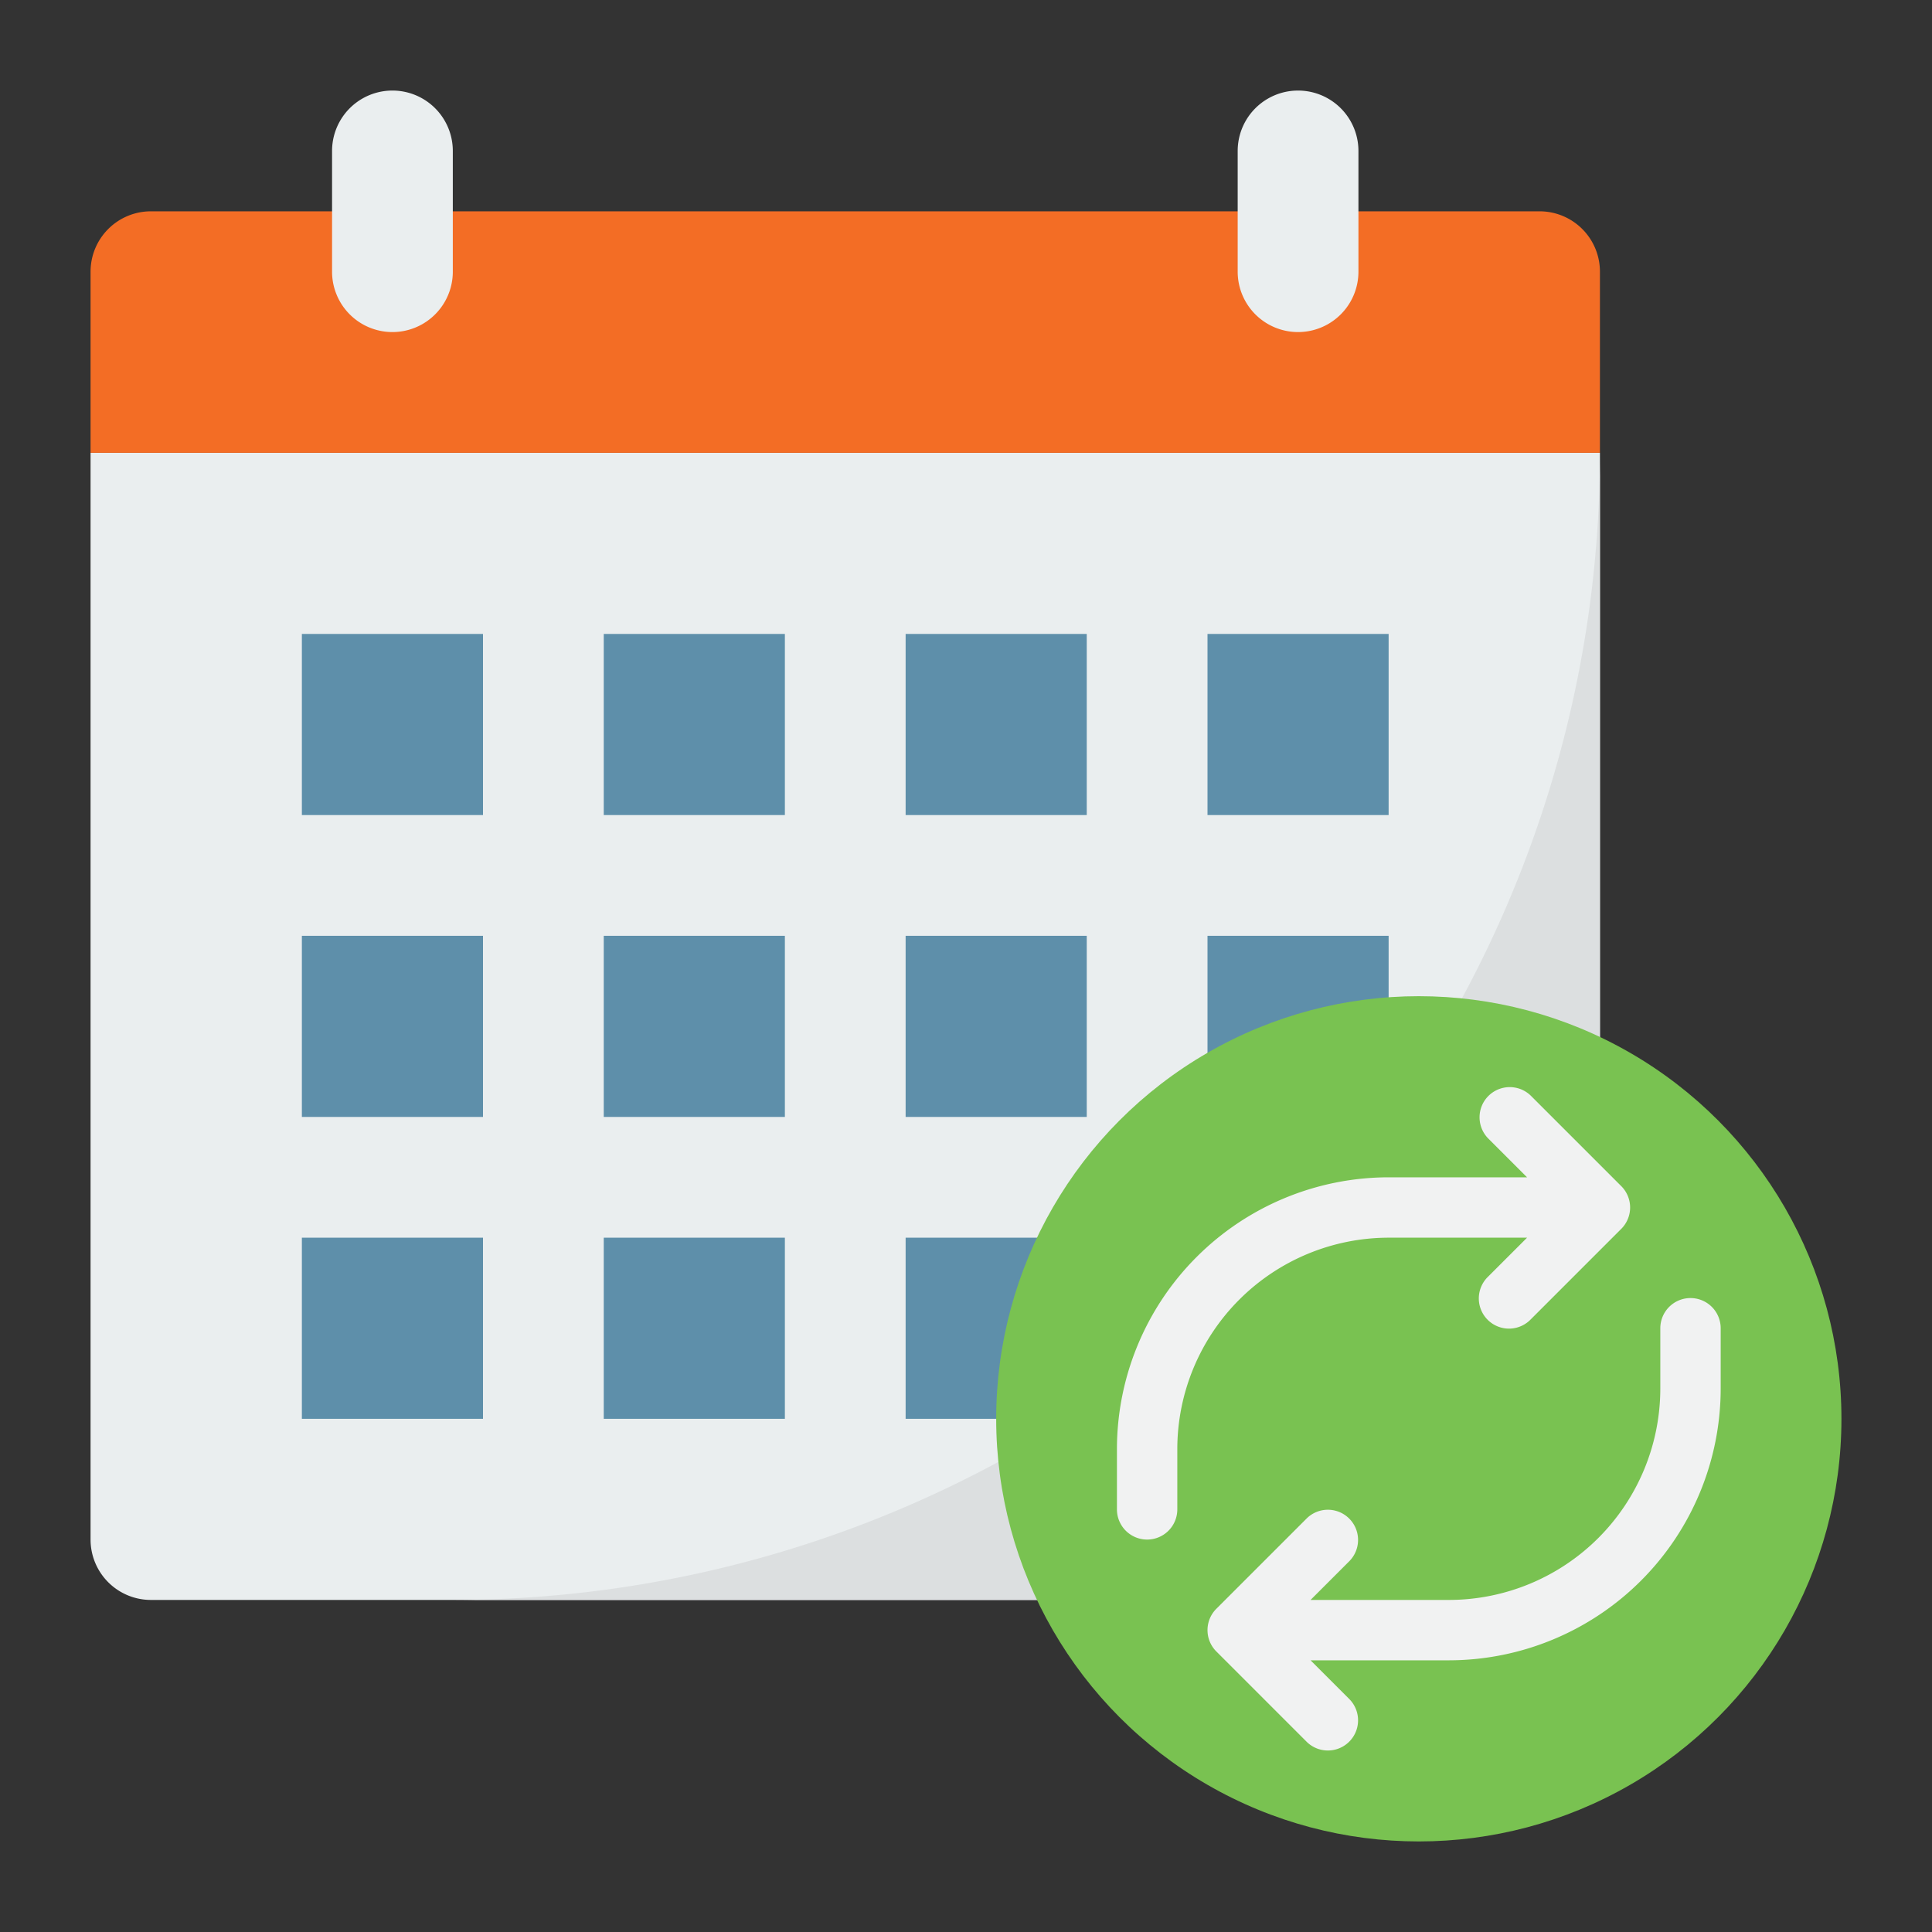
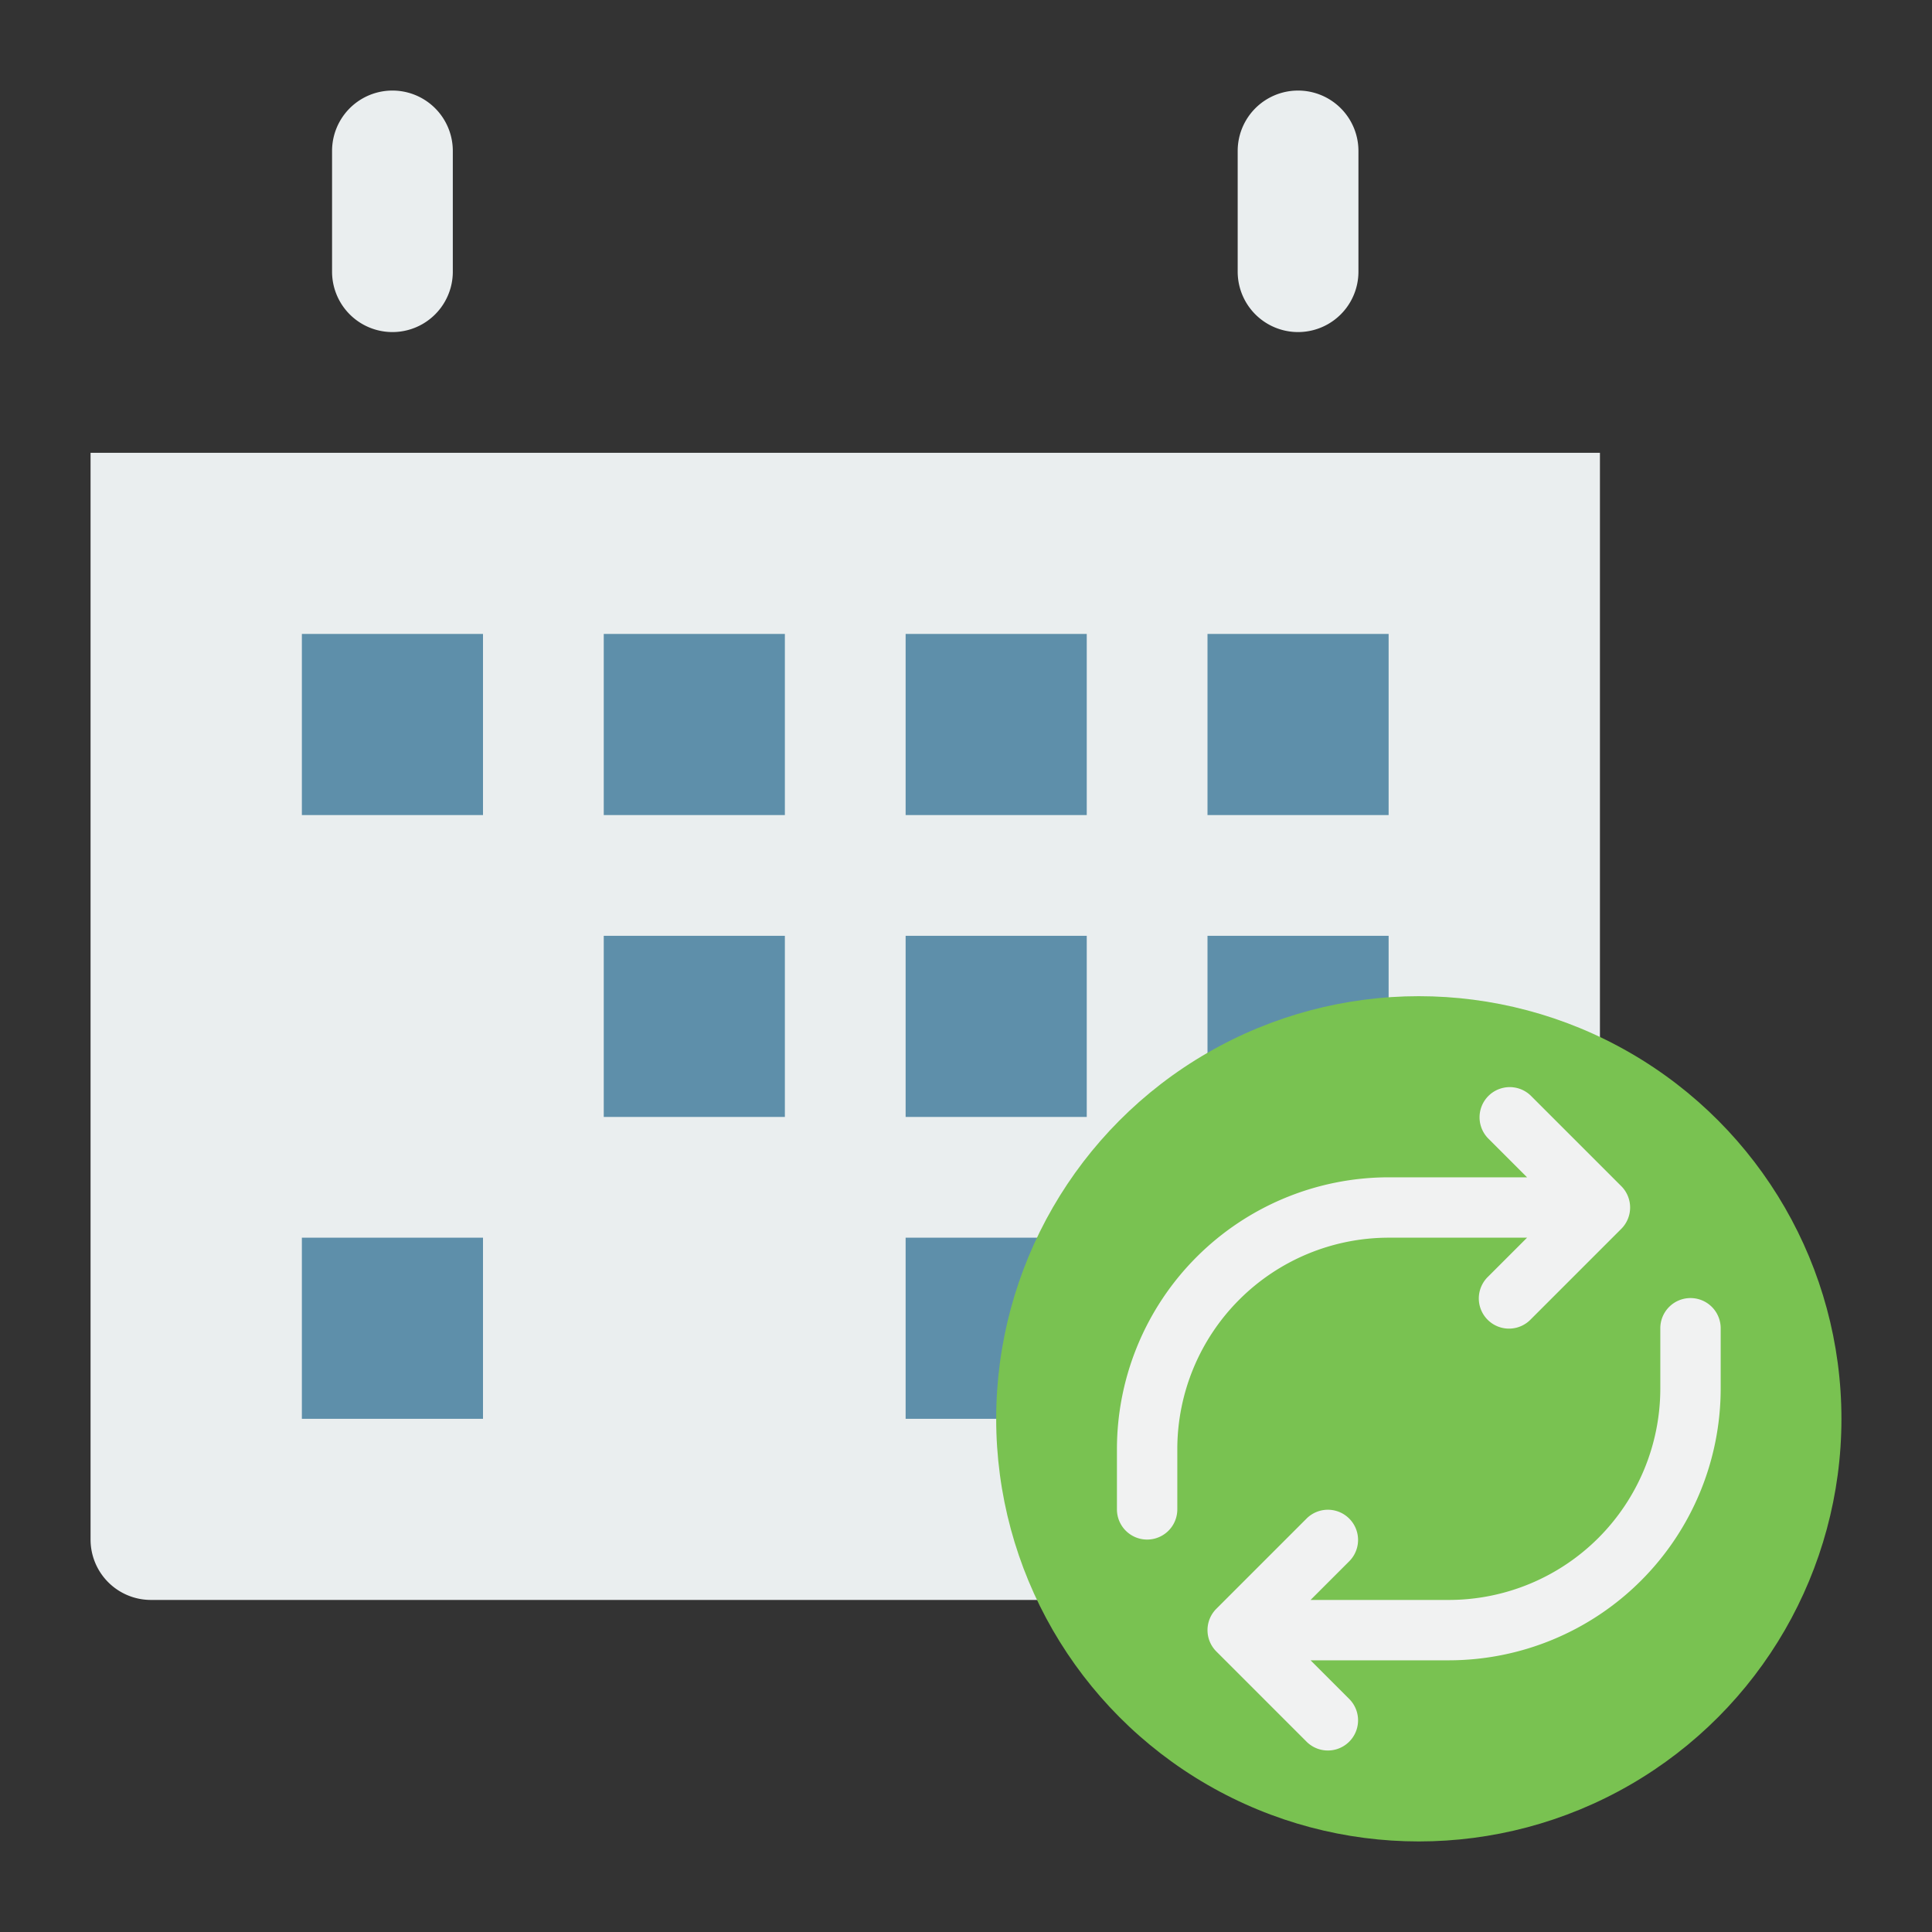
<svg xmlns="http://www.w3.org/2000/svg" version="1.1" width="512" height="512" x="0" y="0" viewBox="0 0 64 64" style="enable-background:new 0 0 512 512" xml:space="preserve" class="">
  <rect x="0" y="0" width="64" height="64" fill="#333333" stroke="none" />
  <g>
    <g id="calendar-schedule-day-date-transfer">
      <path d="m3 15h50a0 0 0 0 1 0 0v36a2 2 0 0 1 -2 2h-46a2 2 0 0 1 -2-2v-36a0 0 0 0 1 0 0z" fill="#eaeeef" data-original="#9bc9ff" class="" />
-       <path d="m15 53h36a2 2 0 0 0 2-2v-36a38 38 0 0 1 -38 38z" fill="#dcdfe0" data-original="#6aaeff" class="" />
-       <path d="m5 7h46a2 2 0 0 1 2 2v6a0 0 0 0 1 0 0h-50a0 0 0 0 1 0 0v-6a2 2 0 0 1 2-2z" fill="#f36d25" data-original="#ed1c24" class="" />
      <g fill="#ffcd00">
        <path d="m10 21h6v6h-6z" fill="#5e8faa" data-original="#ffcd00" class="" />
        <path d="m20 21h6v6h-6z" fill="#5e8faa" data-original="#ffcd00" class="" />
        <path d="m30 21h6v6h-6z" fill="#5e8faa" data-original="#ffcd00" class="" />
        <path d="m40 21h6v6h-6z" fill="#5e8faa" data-original="#ffcd00" class="" />
-         <path d="m10 31h6v6h-6z" fill="#5e8faa" data-original="#ffcd00" class="" />
        <path d="m20 31h6v6h-6z" fill="#5e8faa" data-original="#ffcd00" class="" />
        <path d="m10 41h6v6h-6z" fill="#5e8faa" data-original="#ffcd00" class="" />
-         <path d="m20 41h6v6h-6z" fill="#5e8faa" data-original="#ffcd00" class="" />
+         <path d="m20 41h6h-6z" fill="#5e8faa" data-original="#ffcd00" class="" />
        <path d="m30 31h6v6h-6z" fill="#5e8faa" data-original="#ffcd00" class="" />
        <path d="m40 31h6v6h-6z" fill="#5e8faa" data-original="#ffcd00" class="" />
        <path d="m30 41h6v6h-6z" fill="#5e8faa" data-original="#ffcd00" class="" />
      </g>
      <path d="m15 5v4a2 2 0 0 1 -4 0v-4a2 2 0 0 1 4 0z" fill="#eaeeef" data-original="#ff9811" class="" />
      <path d="m45 5v4a2 2 0 0 1 -4 0v-4a2 2 0 0 1 4 0z" fill="#eaeeef" data-original="#ff9811" class="" />
      <circle cx="47" cy="47" fill="#79c251" r="14" data-original="#5eac24" class="" />
      <path d="m46 41h4.586l-1.293 1.293a1 1 0 1 0 1.414 1.414l3-3a1 1 0 0 0 0-1.414l-3-3a1 1 0 0 0 -1.414 1.414l1.293 1.293h-4.586a9.011 9.011 0 0 0 -9 9v2a1 1 0 0 0 2 0v-2a7.008 7.008 0 0 1 7-7z" fill="#f1f2f2" data-original="#f1f2f2" class="" />
      <path d="m56 43a1 1 0 0 0 -1 1v2a7.008 7.008 0 0 1 -7 7h-4.586l1.293-1.293a1 1 0 0 0 -1.414-1.414l-3 3a1 1 0 0 0 0 1.414l3 3a1 1 0 0 0 1.414-1.414l-1.293-1.293h4.586a9.011 9.011 0 0 0 9-9v-2a1 1 0 0 0 -1-1z" fill="#f1f2f2" data-original="#f1f2f2" class="" />
    </g>
  </g>
</svg>